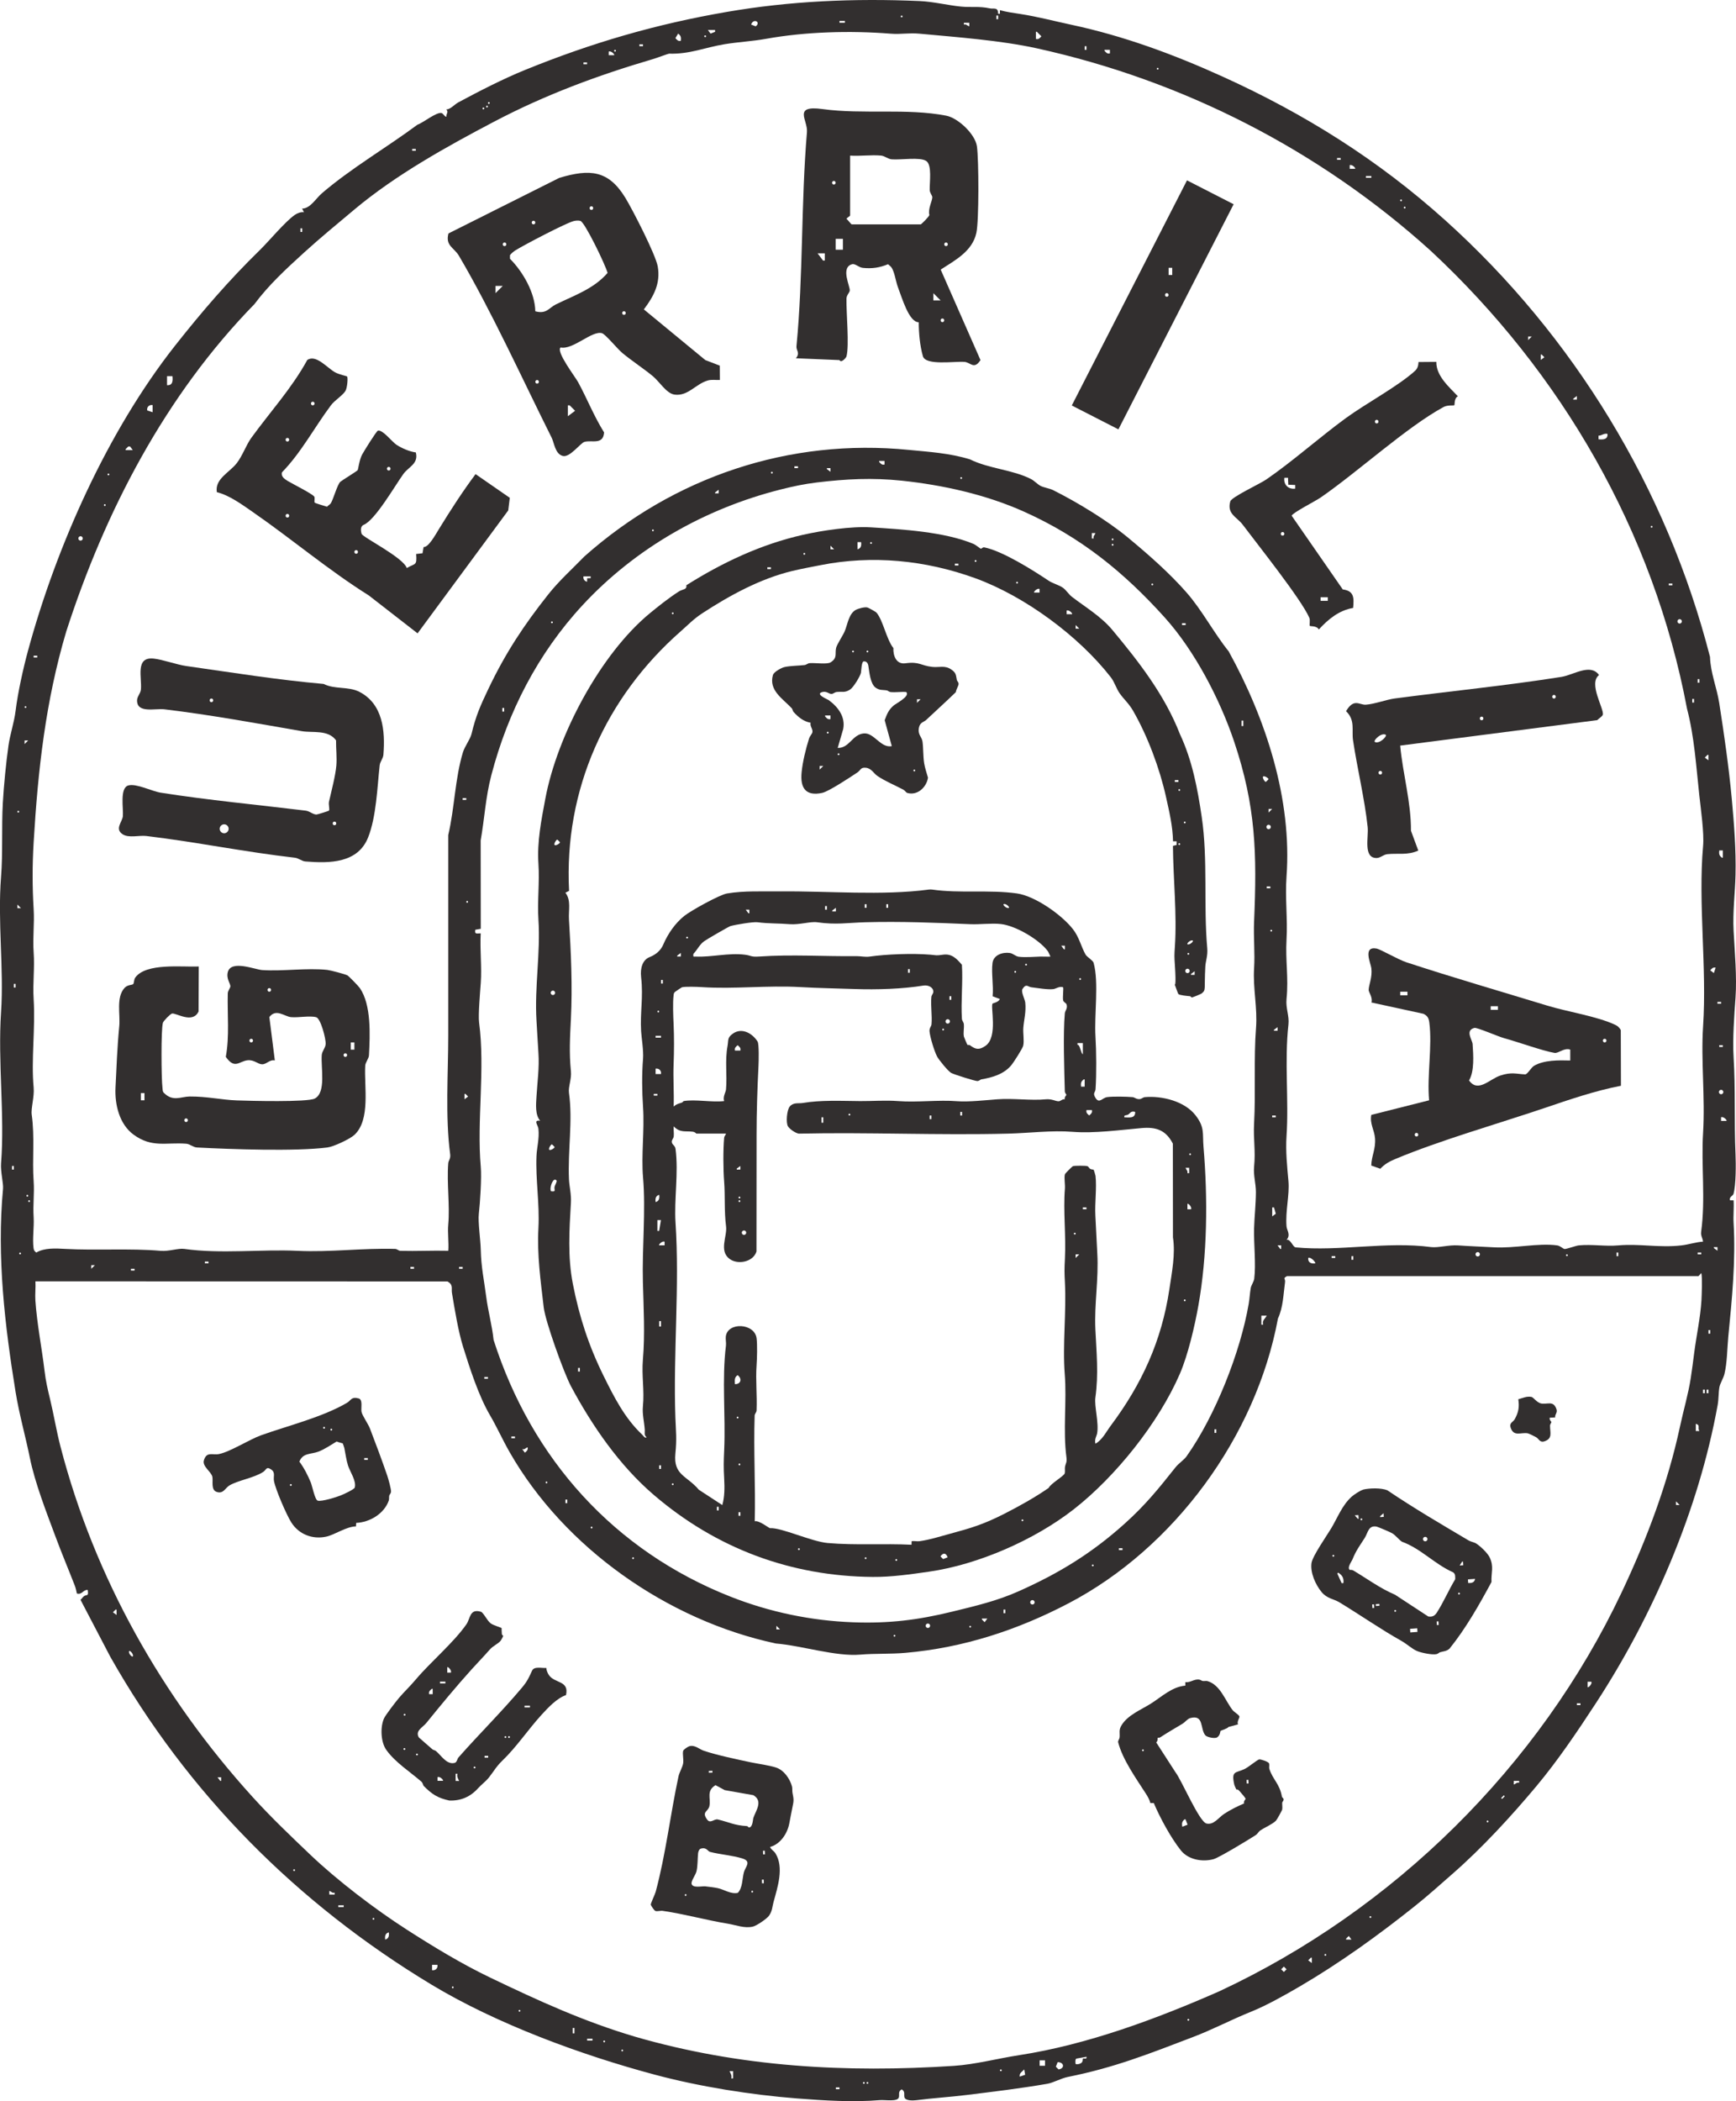
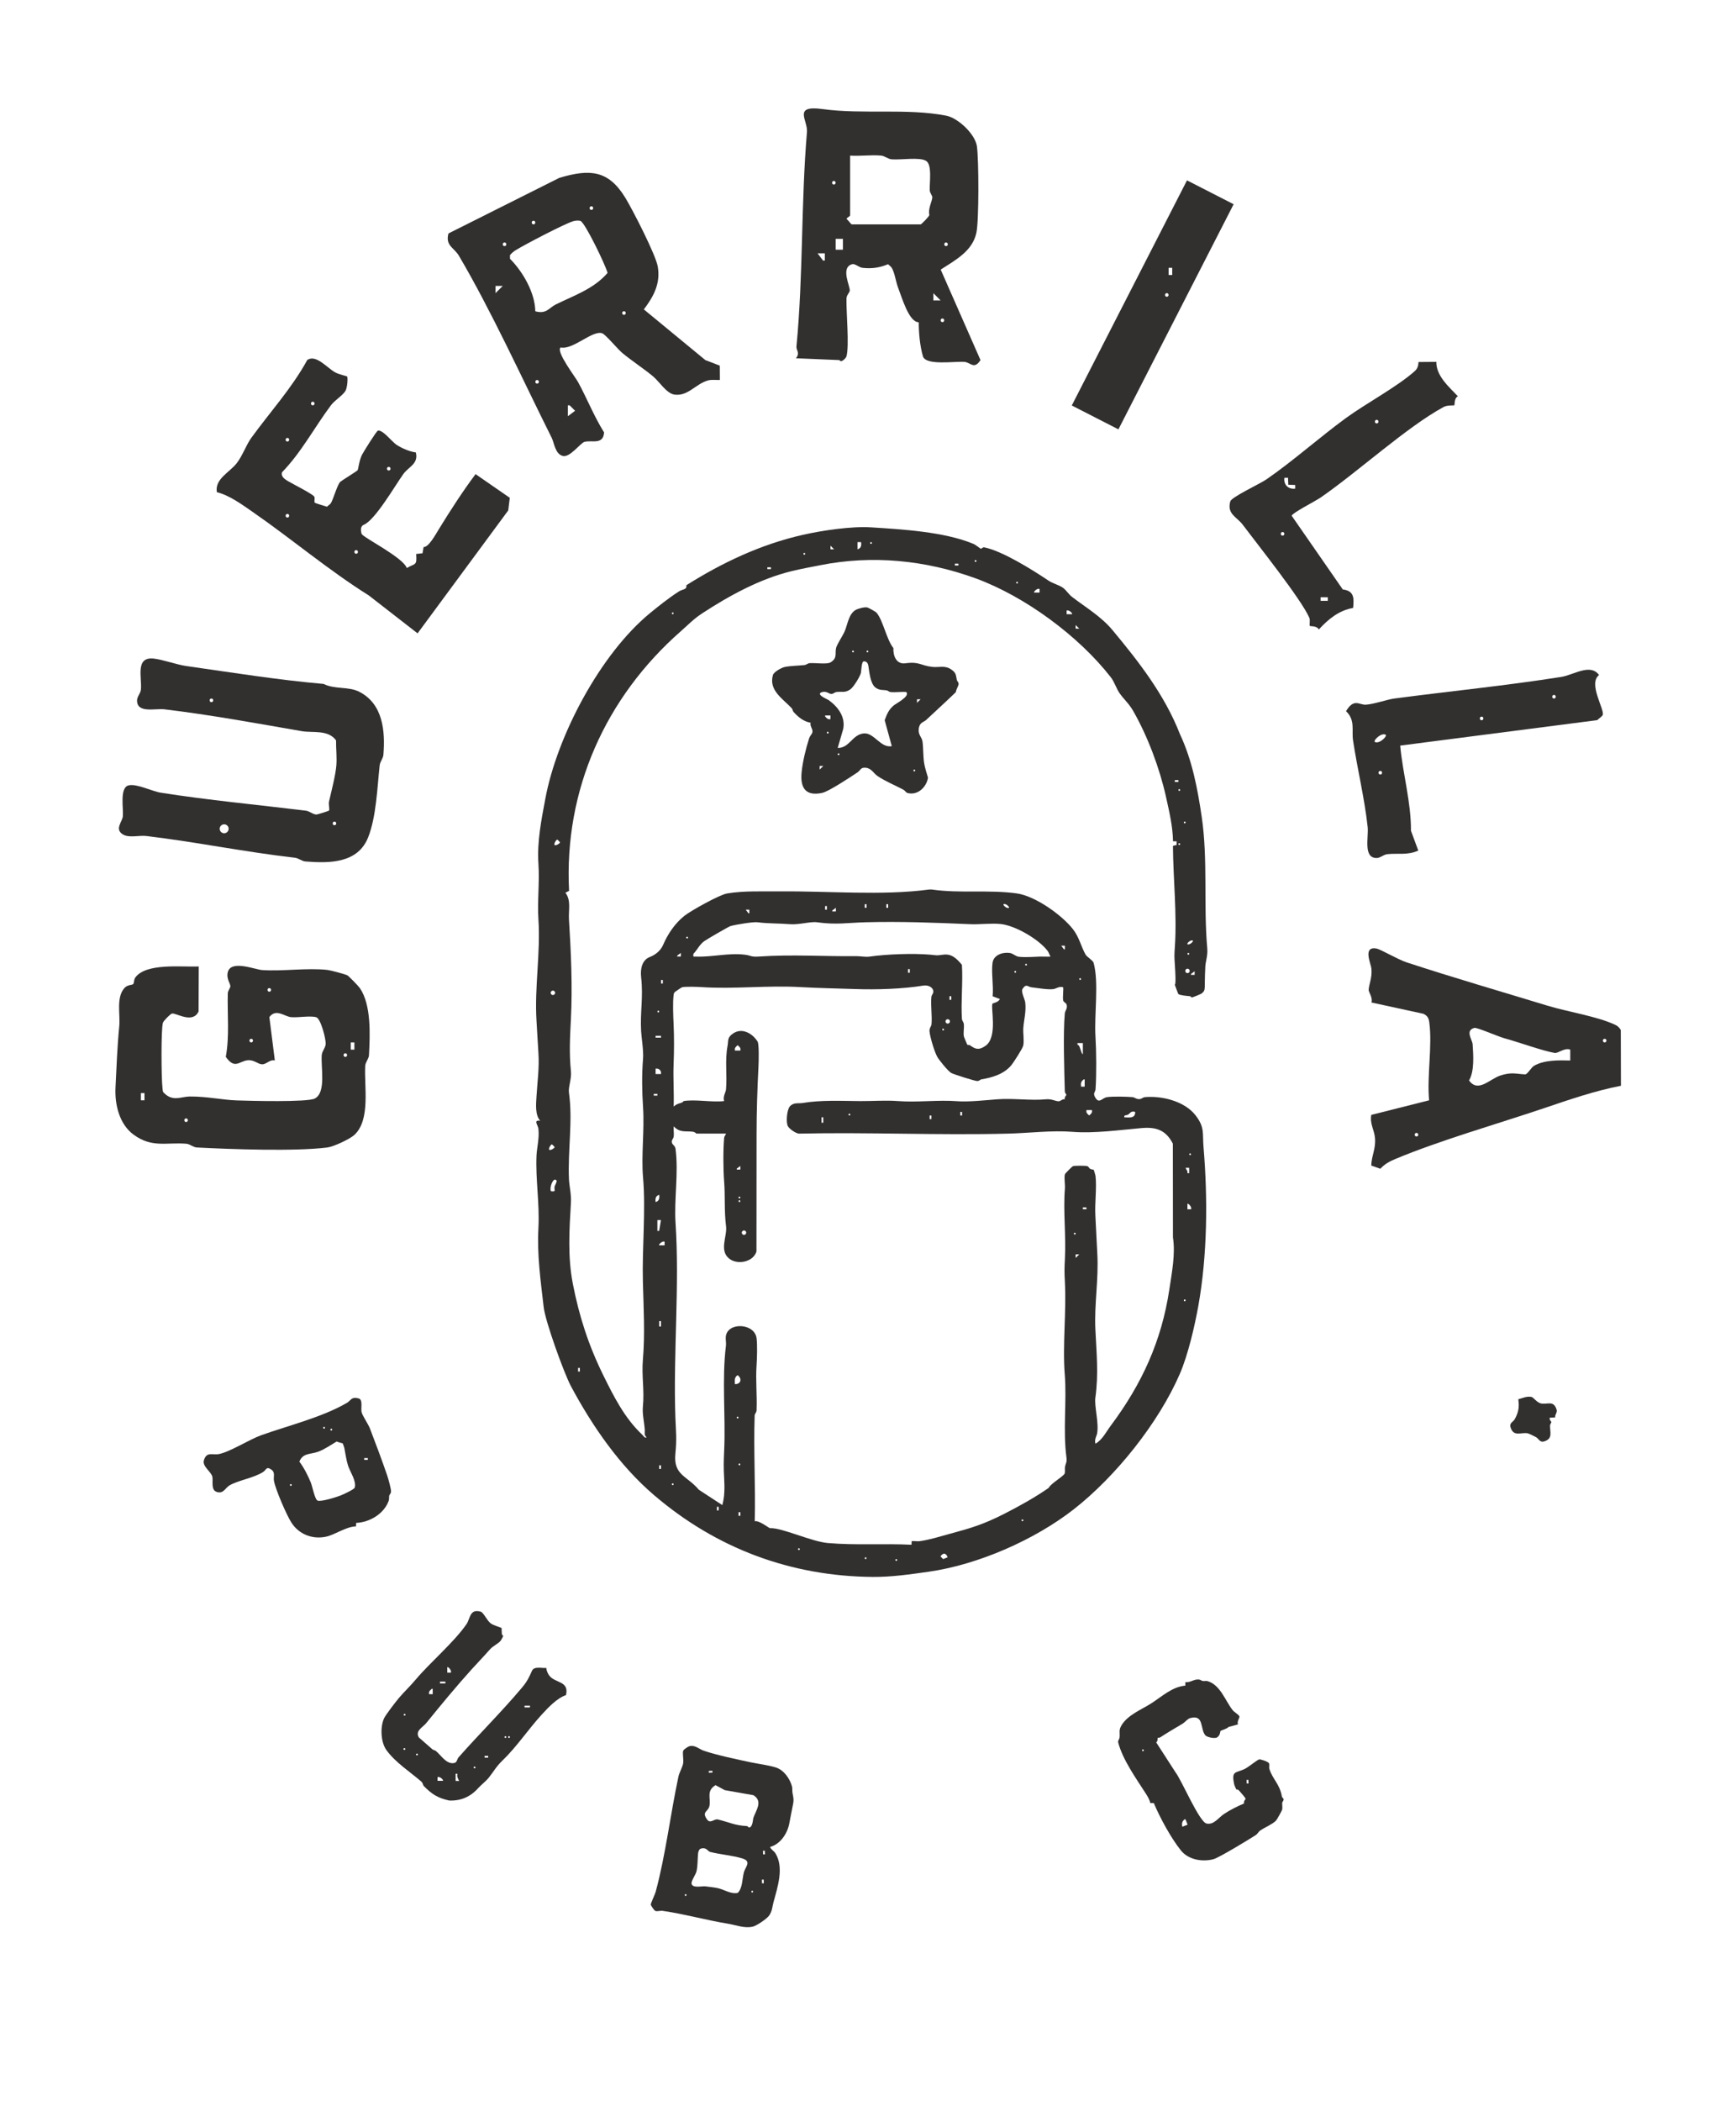
<svg xmlns="http://www.w3.org/2000/svg" id="Layer_1" viewBox="0 0 360.73 436.49">
  <defs>
    <style>.cls-1{fill:#322f2f;}</style>
  </defs>
-   <path class="cls-1" d="M207.41,2.86h.37s0-.75,0-.75c1.33.39,2.81.57,4.26.8,3.56.55,6.96,1.46,10.52,2.22,10.94,2.33,21.38,6.19,31.53,10.8,17.03,7.73,32.3,17.31,46.22,29.83,26.72,24.05,46.06,55.77,55.02,90.71.11,3.4,1.4,6.27,1.93,9.68,1.04,6.65,1.98,13.23,2.6,19.88.47,5.12.89,10.51.77,15.73-.08,3.65-.61,7.68-.4,11.62.22,4.15.71,9.65.4,13.86-.26,3.56-.63,8.7-.4,12.36.41,6.62.1,13.46.4,20.2.09,2.04.1,6.42-.42,8.23-.12.44-.97.62-.72,1.34h.74c.1,1.56-.09,3.15,0,4.7.46,7.86-.33,15.78-1.1,23.6-.24,2.48-.22,5.41-.81,7.81-.19.79-.91,1.97-1.04,2.71-.21,1.22-.12,2.37-.37,3.75-3.94,21.68-13.32,43.57-25.33,61.95-3.88,5.93-7.84,11.82-12.36,17.23-5.17,6.18-11.25,12.8-17.41,18.18-2.67,2.33-5.01,4.46-7.87,6.74-7.53,6-15.46,11.73-23.83,16.63-3.2,1.87-7.01,4-10.11,5.25-4.24,1.7-7.82,3.65-12.27,5.34-9.13,3.48-16.2,6.3-25.86,8.23-1.36.27-3,1.2-4.21,1.41-5.58.97-11.19,1.64-16.77,2.33-3.46.43-7.04.64-10.52,1.09-.7.09-2.23.12-2.43-.59-.16-.57.23-1.2-.58-1.67-.81.47-.42,1.1-.58,1.67-.27.97-2.93.48-3.93.57-5.64.47-11.52.09-17.23-.35-9.53-.74-20.23-2.44-29.54-4.93-15.17-4.05-32.85-10.52-46.45-18.73-27.87-16.82-50.68-39.71-66.73-68.13l-6.17-11.8c.26-.22.48-.58.73-.76.57-.41.99.16.76-1.3-.96-.05-1.16,1.07-2.25.75-.09-.49-.25-1.19-.43-1.64-1.33-3.42-2.74-6.76-4.02-10.21-1.87-5.03-4.26-11.11-5.33-16.4-.85-4.22-2.2-8.99-2.94-13.54-2.23-13.74-3.95-28.13-2.62-42.31.1-1.1-.54-3.53-.41-5.27.79-10.05-.7-21,0-31.47.6-9.01-.74-18.73,0-28.1.39-4.9.08-10.24.37-15.36.21-3.63.66-8.27,1.18-11.93.32-2.23,1.17-4.73,1.47-7.15.46-3.74,1.57-8.77,2.56-12.42,5.87-21.64,16.51-45.6,30.58-63.45,5.52-7,11.19-13.59,17.61-19.85,1.99-1.94,5.26-5.93,7.29-7.32.53-.36,1.23-.63,1.88-.55l-.38-.75c1.69,0,2.84-2.09,4.12-3.19,6.08-5.21,13.41-9.46,19.85-14.24,1.19-.39,3.99-2.72,5.04-2.41.26.07.78.94.96.73-.02-.7.5-.87,0-1.48.91-.05,1.68-1.04,2.48-1.47,4.33-2.33,9.32-4.89,13.87-6.74,13.88-5.65,27.25-9.53,41.89-12.05C164.09.21,177.5-.38,191.12.22c2.78.12,5.91.89,8.59,1.15,2.17.21,3.67-.12,5.99.37.82.17,1.71-.33,1.7,1.11ZM187.36,3.23c-.24,0-.24.37,0,.37s.24-.37,0-.37ZM207.41,3.98v-.75h-.37v.75h.37ZM156.08,5.1l.94.37c1.18-.85-.45-1.78-.94-.37ZM175.56,4.35h-1.12v.37h1.12v-.37ZM201.41,4.73h-1.12s0,.37,0,.37c.54-.14.69.26,1.12.37v-.75ZM148.59,6.23h-1.5s.56.75.56.75l.94-.37v-.37ZM353.88,257.97c-.07-.77-.51-1.2-.39-2.07.93-6.85-.02-13.76.4-20.58.45-7.32-.47-15.01,0-22.1.81-12.17-1.06-25.61,0-37.46.24-2.7-.47-7.67-.78-10.49-.66-6.02-1.02-12.17-2.56-18.04-6.94-36.83-26.12-69.87-53.24-95.11-23.17-20.97-51.56-35.43-81.91-42.09-7.54-1.65-16.59-2.31-24.32-3.03-2.26-.21-3.83.17-5.99,0-8.39-.67-17.7-.41-25.88,1.06-2.95.53-5.8.66-8.62,1.12-4.17.69-7.24,2.1-11.57,1.97-.18,0-2.52.89-3.32,1.12-11.52,3.39-22.38,7.41-33.06,13.02-9.87,5.19-20.41,11.04-28.98,18.22-3.52,2.95-7.08,5.87-10.5,8.98-3.67,3.34-7.34,6.72-10.29,10.69-18.45,18.88-31.02,42.95-39.11,68.03-4.29,14.45-5.88,28.76-6.77,43.8-.28,4.7-.28,9.22,0,13.83.19,3.12-.22,5.94,0,8.99.24,3.32-.21,6.4,0,9.74.38,6.18-.54,12.55,0,18.36.18,1.91-.59,4.32-.4,5.65.66,4.67.07,9.28.4,13.83.18,2.55-.17,4.78,0,7.49.12,2.01-.28,4.48-.02,6.39.07.49.19.63.57.93,1.66-1.01,4.07-.87,6.01-.76,6.65.36,13.46-.16,19.83.4,1.73.15,3.66-.58,4.9-.4,7.63,1.08,15.97.04,23.57.4,6.82.32,13.45-.6,20.26-.4.42.01.68.39,1.1.4,3.31.09,6.64-.09,9.94-.01.13-1.76-.17-3.72-.01-5.45.37-3.97-.33-8.53,0-12.74.05-.57.53-.94.4-1.87-1.04-7.75-.4-16.96-.4-24.7v-41.61c1.32-5.56,1.39-11.69,3.05-17.18.37-1.23,1.52-2.72,1.79-3.83.9-3.77,1.83-5.84,3.46-9.27,3.63-7.63,7.48-13.4,12.49-19.72,2.23-2.82,4.96-5.26,7.49-7.87,18.63-16.56,42.62-24.62,67.48-22.14,4.24.42,8.36.65,12.65,1.96,3.93,1.96,8.95,2.15,12.74,4.12.61.32,1.36,1.11,1.96,1.41s1.91.54,2.53.84c5.05,2.52,11.31,6.33,15.6,9.88s8.69,7.43,12.18,11.42c3.24,3.7,5.65,8.36,8.75,12.22,7.77,14.1,13.18,30.76,12.02,46.77-.32,4.4.25,8.83,0,13.11-.25,4.37.45,7.86,0,12.36-.19,1.89.6,3.5.4,5.27-.86,7.63.1,15.72-.4,23.2-.21,3.16.13,6.32.4,9.37.25,2.85-.66,6.2-.4,9.39.07.84.92,1.72.01,2.8.81-.27,1.29,1.49,1.88,1.55,9.08.89,18.82-1.29,28.15-.06,1.42.19,3.7-.48,5.59-.35,2.49.18,4.96.26,7.47.4,4.27.25,9.21-.94,13.14-.4.63.09,1.2.69,1.52.75s2.38-.69,2.95-.75c2.75-.27,5.52.24,8.24,0,4.53-.39,8.45.53,13.11,0,1.58-.18,2.97-.69,4.49-.78ZM215.27,8.1c.56.12.77-.16,1.12-.56l-.94-.94h-.19s0,1.5,0,1.5ZM141.47,8.48c.08-.7.02-1.09-.56-1.5l-.56.94c.35.4.56.68,1.12.56ZM146.53,7.35c-.24,0-.24.37,0,.37s.24-.37,0-.37ZM133.61,9.22h-.75v.37h.75v-.37ZM225.76,10.35v-.75h-.37v.75h.37ZM127.8,10.35c-.24,0-.24.37,0,.37s.24-.37,0-.37ZM230.63,10.35h-1.12s0,.19,0,.19c.35.4.56.68,1.12.56v-.75ZM127.61,11.47c.19-.15-.66-.99-1.12-.75v.75s1.12,0,1.12,0ZM121.99,12.97h-.75v.37h.75v-.37ZM240.56,14.09c-.24,0-.24.37,0,.37s.24-.37,0-.37ZM101.58,21.21c-.24,0-.24.37,0,.37s.24-.37,0-.37ZM101.2,21.96c-.24,0-.24.37,0,.37s.24-.37,0-.37ZM100.45,22.34c-.24,0-.24.37,0,.37s.24-.37,0-.37ZM86.4,30.95h-.75v.37h.75v-.37ZM278.58,32.83h-.75v.37h.75v-.37ZM281.58,35.07c.19-.15-.66-.99-1.12-.75v.75s1.12,0,1.12,0ZM284.95,36.57h-1.12v.37h1.12v-.37ZM291.13,41.44c-.24,0-.24.37,0,.37s.24-.37,0-.37ZM291.88,42.94c-.24,0-.24.37,0,.37s.24-.37,0-.37ZM62.8,48.18v-.75h-.37v.75h.37ZM318.29,69.91h-.75s0,.75,0,.75l.75-.75ZM320.16,74.78l.75-.56-.56-.56h-.19s0,1.12,0,1.12ZM35.83,78.15h-1.12s0,1.87,0,1.87c1.16.08,1.23-.85,1.12-1.87ZM327.66,83.02v-.75s-.75.56-.75.56v.19s.75,0,.75,0ZM31.71,84.15c-.74-.11-1.24.44-1.12,1.12l1.12.37v-1.5ZM334.03,90.14c-.77-.19-1.19.39-1.87.37v.75c1.03.1,1.95.04,1.87-1.12ZM27.59,93.51l-.56-.75h-.37l-.56.56v.19s1.5,0,1.5,0ZM183.8,95.76h-1.12s0,.19,0,.19c.35.4.56.68,1.12.56v-.75ZM165.82,96.88h-.75v.37h.75v-.37ZM172.57,97.26h-.75s0,.19,0,.19l.75.56v-.75ZM160.39,98.01c-.24,0-.24.37,0,.37s.24-.37,0-.37ZM22.53,98.38c-.24,0-.24.37,0,.37s.24-.37,0-.37ZM199.73,99.13c-.24,0-.24.37,0,.37s.24-.37,0-.37ZM99.89,193.91c-.19,3.36.25,6.98.01,10.31-.13,1.79-.55,6.63-.35,8.19,1.29,9.73-.5,20.39.35,30,.2,2.26-.14,7.46-.4,9.74-.2,1.73.36,5.53.4,7.5.07,3.52.69,6.35,1.13,9.74.39,3.05,1.22,5.92,1.53,8.96,7.92,24.78,25.12,43.86,49.27,53.37,8.14,3.21,16.76,4.99,25.41,5.31,7.5.28,13.52-.47,20.66-2.22,4.83-1.18,9.31-2.23,13.76-4.22,8.42-3.75,15.18-7.9,21.97-13.99,4.36-3.91,7.05-7.25,10.67-11.81.61-.77,1.72-1.48,2.26-2.24,5.98-8.42,11.2-21.7,12.91-31.67.2-1.18.24-2.25.43-3.32.08-.49.65-1.33.72-1.9.39-3.06-.12-7.26-.03-10.52.07-2.4.37-4.95.38-7.49,0-1.78-.55-3.46-.38-5.25.34-3.39-.18-5.72,0-8.99.35-6.48-.09-13.59.4-19.83.33-4.19-.66-8.26-.4-12.39.2-3.26-.14-6.37,0-9.74.6-14.14.39-23.9-4.15-37.4-2.96-8.8-8.2-18.84-14.37-25.71-8.54-9.49-17.51-16.76-29.28-22.04-7.95-3.57-16.9-5.54-25.41-6.44-6.14-.64-11.55-.36-17.63.37-2.7.33-4.86.79-7.53,1.46-15.75,3.97-30.22,12.22-41.16,24.03-9.33,10.07-15.55,22.26-18.97,35.35-1.2,4.59-1.4,8.94-2.21,13.52l.02,18.37-1.13.19c-.19,1.04.33.75,1.13.75ZM149.34,102.5v-.75s-.75.56-.75.56v.19s.75,0,.75,0ZM21.78,104.75c-.24,0-.24.37,0,.37s.24-.37,0-.37ZM343.2,109.25c-.24,0-.24.37,0,.37s.24-.37,0-.37ZM135.67,110c-.24,0-.24.37,0,.37s.24-.37,0-.37ZM227.63,110.75h-.75s0,1.12,0,1.12h.37c-.14-.54.26-.69.37-1.12ZM17.2,111.86c0-.26-.21-.46-.46-.46s-.46.21-.46.46.21.46.46.46.46-.21.46-.46ZM231.19,111.87c-.24,0-.24.37,0,.37s.24-.37,0-.37ZM231.19,112.99c-.24,0-.24.37,0,.37s.24-.37,0-.37ZM122.74,119.74h-1.5c-.11.52.2,1,.75,1.12l.02-.73.73-.02v-.37ZM239.44,121.23c-.24,0-.24.37,0,.37s.24-.37,0-.37ZM347.51,121.23h-.75v.37h.75v-.37ZM349.48,129.09c0-.26-.21-.46-.46-.46s-.46.21-.46.46.21.46.46.46.46-.21.46-.46ZM114.69,129.1c-.24,0-.24.37,0,.37s.24-.37,0-.37ZM246.37,129.48h-.75v.37h.75v-.37ZM7.74,136.22h-.75v.37h.75v-.37ZM353.13,141.84v-.75h-.37v.75h.37ZM352.01,145.96v-.75h-.37v.75h.37ZM5.3,146.71c-.24,0-.24.37,0,.37s.24-.37,0-.37ZM104.76,147.83v-.75h-.37v.75h.37ZM258.35,150.83v-1.12h-.37v1.12h.37ZM5.86,153.83h-.75s0,.75,0,.75l.75-.75ZM355,157.95v-1.12h-.19s-.56.56-.56.56l.75.56ZM262.47,161.32c-.22.22.33,1.12.56,1.12.04,0,.56-.52.56-.56,0-.23-.9-.78-1.12-.56ZM96.89,165.81h-.75v.37h.75v-.37ZM264.35,168.06h-.75s0,.75,0,.75l.75-.75ZM3.8,168.44c-.24,0-.24.37,0,.37s.24-.37,0-.37ZM264.07,171.8c0-.26-.21-.46-.46-.46s-.46.21-.46.46.21.46.46.46.46-.21.46-.46ZM358,176.68h-.75c-.08.7-.02,1.09.56,1.5h.19s0-1.5,0-1.5ZM263.97,184.17h-.75v.37h.75v-.37ZM97.08,187.17c-.24,0-.24.37,0,.37s.24-.37,0-.37ZM4.36,188.67l-.75-.75v.75s.75,0,.75,0ZM264.16,193.16c-.24,0-.24.37,0,.37s.24-.37,0-.37ZM356.5,201.03c-.56-.12-.77.16-1.12.56l.75.56.37-1.12ZM3.24,205.15v-.75h-.37v.75h.37ZM357.63,208.15h-.75v.37h.75v-.37ZM265.47,214.14v-.75s-.75.56-.75.56v.19s.75,0,.75,0ZM358,217.14h-.75v.37h.75v-.37ZM358.1,226.87c0-.26-.21-.46-.46-.46s-.46.21-.46.46.21.46.46.46.46-.21.46-.46ZM96.52,228.37l.75-.56-.56-.56h-.19s0,1.12,0,1.12ZM265.1,231.75h-.75v.37h.75v-.37ZM358.75,232.87c.19-.15-.66-.99-1.12-.75v.75s1.12,0,1.12,0ZM2.87,242.98v-.75h-.37v.75h.37ZM5.68,248.23c-.24,0-.24.37,0,.37s.24-.37,0-.37ZM6.05,249.35c-.24,0-.24.37,0,.37s.24-.37,0-.37ZM264.35,252.72l.75-.57-.37-1.3h-.37s0,1.87,0,1.87ZM266.22,258.72h-.75s.56.75.56.75h.19s0-.75,0-.75ZM356.88,259.09h-.75s0,.19,0,.19l.75.56v-.75ZM4.18,260.22c-.24,0-.24.37,0,.37s.24-.37,0-.37ZM307.52,260.58c0-.26-.21-.46-.46-.46s-.46.21-.46.46.21.46.46.46.46-.21.46-.46ZM336.27,260.97v-.75h-.37v.75h.37ZM353.51,260.22h-.75v.37h.75v-.37ZM325.6,260.59c-.24,0-.24.37,0,.37s.24-.37,0-.37ZM277.46,260.97h-.75v.37h.75v-.37ZM281.2,261.72v-.75h-.37v.75h.37ZM273.34,262.46c-.08-.5-1.19-1.43-1.5-1.12-.09.94.6,1.26,1.5,1.12ZM43.32,262.09h-.75v.37h.75v-.37ZM19.72,262.84h-.75s0,.75,0,.75l.75-.75ZM86.03,263.21h-.75v.37h.75v-.37ZM96.14,263.21h-.75v.37h.75v-.37ZM27.96,263.59h-.75v.37h.75v-.37ZM7.36,266.21c.08,1.3-.1,2.65-.01,3.95.34,4.89,1.32,9.75,1.9,14.58.28,2.33.63,3.75,1.16,5.96.79,3.29,1.31,6.57,2.16,9.83,7.07,27.25,21.16,52.13,39.94,72.82,3.82,4.21,7.96,8.15,11.99,11.99,5.59,5.33,13.52,11.37,20.04,15.55,5.66,3.63,11.39,7.11,17.37,9.98,9.99,4.79,19.37,9.09,30.07,12.26,21.78,6.31,43.81,7.53,66.28,6.05,4.38-.29,9.15-1.55,13.52-2.22,14.09-2.16,28.55-7.54,41.48-13.22,36.26-16.88,66.63-46.76,83.73-82.97,5.18-10.96,9.55-22.52,12.09-34.36.71-3.33,1.74-6.8,2.25-10.12.26-1.7.5-3.55.72-5.28.46-3.59,1.29-7.3,1.5-10.86.06-1.09.2-4.85-.02-5.62-.05-.17-.58.79-.73.59h-85.39c-.95.57-.27.39-.39,1.28-.35,2.5-.37,5.14-1.47,7.52-4.55,24.52-21.56,47.68-43.49,59.16-10.72,5.61-21.92,9.25-33.9,10.3-3.16.28-6.36.11-9.37.37-5.09.45-12.28-1.89-17.57-2.31-22.49-4.81-43.96-19.85-55.35-39.8-1.47-2.58-2.71-5.34-4.03-7.58-2.39-4.06-4.23-9.83-5.61-14.24-1.01-3.23-1.74-7.76-2.31-11.17-.17-.99.33-1.73-.95-2.43l-85.58-.02ZM263.22,273.33h-1.12s0,1.87,0,1.87h.37c-.23-.92.39-1.19.75-1.87ZM355.38,277.07v-.75h-.37v.75h.37ZM101.39,286.07h-.75v.37h.75v-.37ZM354.25,289.44v-.75h-.37v.75h.37ZM355,289.44v-.75h-.37v.75h.37ZM353.13,297.3c-.47-.67.28-1.22-.75-1.5v1.5s.75,0,.75,0ZM252.73,297.68v-.75h-.37v.75h.37ZM107.01,298.43h-.75v.37h.75v-.37ZM108.51,301.05l.56.75c.4-.35.68-.56.56-1.12-.44.12-.56.53-1.12.37ZM113.56,307.79c-.24,0-.24.37,0,.37s.24-.37,0-.37ZM117.87,312.29v-.75h-.37v.75h.37ZM349.01,312.66l-.75-.75v.75s.75,0,.75,0ZM122.93,317.16c-.24,0-.24.37,0,.37s.24-.37,0-.37ZM233.25,321.65h-.75v.37h.75v-.37ZM131.55,323.53c-.24,0-.24.37,0,.37s.24-.37,0-.37ZM227.07,325.03c-.24,0-.24.37,0,.37s.24-.37,0-.37ZM214.99,332.88c0-.26-.21-.46-.46-.46s-.46.21-.46.46.21.46.46.46.46-.21.46-.46ZM24.22,335.51v-1.12h-.19s-.56.56-.56.56l.75.56ZM208.9,335.14v-.75h-.37v.75h.37ZM205.16,336.26h-1.12v.19s.56.56.56.56l.56-.75ZM193.27,337.75c0-.26-.21-.46-.46-.46s-.46.21-.46.46.21.46.46.46.46-.21.46-.46ZM162.08,338.51l-.75-.75v.75s.75,0,.75,0ZM201.6,337.76c-.24,0-.24.37,0,.37s.24-.37,0-.37ZM185.87,339.64c-.24,0-.24.37,0,.37s.24-.37,0-.37ZM27.59,344.13c.24-.47-.6-1.31-.75-1.12-.24.47.6,1.31.75,1.12ZM330.65,349.38h-.75s0,1.12,0,1.12c.17.21,1.06-.81.75-1.12ZM328.41,353.87h-.75v.37h.75v-.37ZM45.95,369.23h-.75s.56.75.56.75h.19s0-.75,0-.75ZM315.67,369.98h-1.12s0,.75,0,.75c.43-.11.58-.51,1.12-.37v-.37ZM312.49,372.98l-.56.56.19.19.56-.56-.19-.19ZM309.11,378.22c-.24,0-.24.37,0,.37s.24-.37,0-.37ZM61.12,388.34c-.24,0-.24.37,0,.37s.24-.37,0-.37ZM69.55,393.21c-.54.14-.69-.26-1.12-.37v.75s1.12,0,1.12,0v-.37ZM71.42,395.83h-1.12v.37h1.12v-.37ZM284.76,398.08c-.24,0-.24.37,0,.37s.24-.37,0-.37ZM77.6,398.45c-.24,0-.24.37,0,.37s.24-.37,0-.37ZM80.04,402.95c.75-.2.84-.8.75-1.5-.75.2-.84.8-.75,1.5ZM280.83,402.95l-.56-.75-.56.56v.19s1.12,0,1.12,0ZM275.4,405.94c-.24,0-.24.37,0,.37s.24-.37,0-.37ZM272.59,407.82v-1.12h-.19s-.56.56-.56.56l.75.56ZM90.9,408.19h-1.12s0,1.12,0,1.12c.74.11,1.24-.44,1.12-1.12ZM266.78,408.56l-.56.56.56.56.56-.56-.56-.56ZM94.08,412.69c-.24,0-.24.37,0,.37s.24-.37,0-.37ZM107.95,417.56c-.24,0-.24.37,0,.37s.24-.37,0-.37ZM246.93,419.43c-.24,0-.24.37,0,.37s.24-.37,0-.37ZM119.37,422.43v-1.12h-.37v1.12h.37ZM123.12,423.55h-1.12v.37h1.12v-.37ZM125.55,423.92c-.24,0-.24.37,0,.37s.24-.37,0-.37ZM129.3,425.8c-.24,0-.24.37,0,.37s.24-.37,0-.37ZM225.76,427.3l-2.05.37c-.35,0-.24,1.08-.2,1.12.13.14,1.06.04,1.33-.37.19-.29.14-.68.19-.74.15-.16.88.28.73-.39ZM217.15,428.04h-1.12v1.12h1.12v-1.12ZM219.77,428.42l-.37.94.56.56c1.36-.19,1.16-1.52-.19-1.5ZM207.97,429.92c-.24,0-.24.37,0,.37s.24-.37,0-.37ZM213.02,431.04l-.19-1.12c-.45.5-1.08.78-.94,1.5l1.12-.38ZM152.34,430.29h-.75c.27.52.5.87.37,1.5h.37s0-1.5,0-1.5ZM179.5,432.54c-.24,0-.24.37,0,.37s.24-.37,0-.37ZM180.25,432.54c-.24,0-.24.37,0,.37s.24-.37,0-.37ZM174.44,433.66h-.75v.37h.75v-.37Z" />
  <path class="cls-1" d="M74.01,316.39l-.04.72c-2.05.03-4.4,1.76-6.23,2.14-2.83.6-5.63-.5-7.18-2.92-1.04-1.62-3.3-6.88-3.63-8.66-.17-.92.36-1.75-.59-2.39-1.04-.7-.97.08-1.67.53-1.97,1.25-5.05,1.69-6.93,2.75-.94.53-1.27,1.83-2.67,1.4-1.3-.39-.76-2.23-.94-3.15-.2-1.03-2.13-2.17-1.77-3.4.56-1.94,1.81-1.06,3.15-1.33,2.34-.47,6.32-3.04,8.76-3.91,5.55-1.98,12.78-3.76,17.84-6.74.83-.49.89-1.34,2.44-.9.89.26.42,2.07.57,2.77.16.81,1.38,2.5,1.75,3.47,1.21,3.16,2.5,6.58,3.6,9.8.22.64.83,2.82.78,3.34-.04.41-.32.59-.36.78-.08.35,0,.74-.1,1.04-.96,2.76-3.97,4.53-6.75,4.65ZM67.34,296.43c-.24,0-.25.37,0,.37s.25-.37,0-.37ZM68.84,296.82c-.24,0-.25.37,0,.37s.25-.37,0-.37ZM71.22,299.86s-.99-.25-1.26-.39c-1.25.74-2.49,1.62-3.86,2.13-1.52.56-3.19.21-3.89,2.06.92,1.2,1.79,2.9,2.37,4.33.32.79.85,3.6,1.44,3.77.82.24,3.86-.72,4.82-1.1.55-.22,2.76-1.24,2.87-1.61.39-1.35-.95-3.25-1.38-4.54-.37-1.13-.54-2.53-.78-3.68-.02-.11-.3-.93-.34-.97ZM76.43,302.92h-.75s0,.36,0,.36h.75s0-.36,0-.36ZM60.43,308.32c-.24,0-.25.37,0,.37s.25-.37,0-.37Z" />
  <path class="cls-1" d="M160.03,383.71c.18.56.8.81,1.11,1.33,1.81,2.95.44,7.01-.41,10.13-.26.96-.24,1.82-.91,2.79-.46.67-2.6,2.11-3.36,2.29-1.75.42-3.51-.32-5.21-.6-4.52-.74-9.05-2.02-13.55-2.67-.46-.07-1.04.15-1.49.03-.26-.07-.89-1.04-.98-1.3-.07-.21.86-2.12,1.01-2.67,2.07-7.63,3.07-16.2,4.75-24.01.17-.79.87-1.99.97-2.73.12-.82-.17-1.89,0-2.57.07-.27,1.05-.9,1.3-.96,1.19-.3,2.01.63,3.05.97,2.79.93,6.95,1.8,9.79,2.4,1.49.31,3.76.6,5.19,1.08,1.61.54,2.81,2.27,3.27,3.86.13.44.03.92.12,1.41.26,1.33.3,1.54-.02,3-.25,1.16-.43,2.24-.66,3.39-.41,2.09-1.88,4.26-3.97,4.82ZM148.03,367.89l-.75.02v.37s.76-.02.76-.02v-.37ZM148.67,370.87c-1.95,1.23-.94,2.64-1.25,4.3-.24,1.25-1.71,1.17-.47,2.86.67.91,1.45-.22,2.22-.03,2.28.54,3.44,1.23,6.03,1.37.18,0,.32.29.42.29.81,0,.81-1.66.93-2.01.57-1.61,2.03-3.46,0-4.7l-5.95-1.05-1.93-1.04ZM145.61,384.06c-.31.09-.51.58-.55.94-.12,1.15-.06,2.56-.32,3.72-.18.82-1.21,2.08-1.02,2.69.28.88,2.1.41,2.84.48.63.06,1.99.24,2.58.37,1.34.28,2.7,1.3,4.18.98,1-1.04.9-2.92,1.26-4.29.29-1.09,1.66-2.24-.3-2.85-2.09-.65-4.62-.82-6.75-1.37-.47-.12-.7-1.04-1.92-.67ZM158.94,385.24l-.02-.75h-.37s.02.76.02.76h.37ZM158.71,391.24l-.02-.75h-.37s.02.76.02.76h.37ZM156.31,392.8c-.24,0-.23.38,0,.37s.23-.38,0-.37ZM142.47,393.51c-.24,0-.23.38,0,.37s.23-.38,0-.37Z" />
-   <path class="cls-1" d="M283.23,309.47c1.36-.33,3.77-.39,5.06.14,5.49,3.72,11.2,7.05,16.9,10.43.46.27,1.12.35,1.56.63.86.55,2.35,1.96,2.78,2.86.95,1.95.3,3.14.39,5.14-2.56,4.75-5.32,9.62-8.71,13.83-.62.57-1.29.55-1.97.75-.19.05-.37.31-.75.4-.9.19-3.12-.27-4.02-.64-.98-.4-2.22-1.52-3.14-2.04-4.58-2.58-8.62-5.42-12.98-8.07-1.28-.77-2.58-.76-3.74-2.16-1.26-1.53-2.37-4.02-2.09-6.01.21-1.47,3.2-5.72,4.13-7.28,1.29-2.17,2.26-4.76,4.21-6.51.48-.43,1.8-1.31,2.38-1.45ZM282.26,314.76l-.75.05.62.71h.19s-.05-.76-.05-.76ZM287.54,315.12l-.05-.75-.71.62v.19s.76-.05.76-.05ZM282.87,315.46c-.24.02-.22.39.03.37s.22-.39-.03-.37ZM280.47,326.15s.43-.07.76.13c2.84,1.69,5.53,3.7,8.63,5.01l6.93,4.54c.86.13,1.35-.15,1.8-.85,1.41-2.21,2.43-4.63,3.79-6.88.01-.59.07-1.14-.45-1.46-3.82-1.69-6.7-4.94-10.62-6.35-.68-.47-1.33-1.34-2-1.74-.37-.23-3.02-1.37-3.33-1.41-1.67-.26-1.71,1.29-2.42,2.4-1.07,1.68-1.76,2.53-2.54,4.46-.16.4-1.16,1.69-.54,2.15ZM296.62,319.71c-.02-.26-.24-.45-.5-.43s-.45.24-.43.5.24.45.5.43.45-.24.43-.5ZM277.04,323.03c-.24.02-.22.39.03.37s.22-.39-.03-.37ZM304.06,325.18l-.05-.75h-.19s-.51.8-.51.8l.75-.05ZM279.16,328.88c.09-1.09-.22-1.59-1.1-2.17l-.17.2.9,2,.37-.03ZM306.52,328.01l-1.49.11.05.75c.71.04,1.3-.09,1.44-.86ZM303.16,330.88c-.24.02-.22.39.03.37s.22-.39-.03-.37ZM285.55,334.05l-.05-.75-.37.03.05.75.37-.03ZM286.62,333.22l-.75.05.03.37.75-.05-.03-.37ZM289.9,334.48c-.24.02-.22.39.03.37s.22-.39-.03-.37ZM298.95,337.58l-.05-.75-.37.03.05.75.37-.03ZM293,338.39l.05.75,1.49-.11-.05-.75-1.49.11Z" />
  <path class="cls-1" d="M104.23,338.21s.01.9.05,1.27c.02.18.28.31.28.42,0,.05-.4.8-.51.94-.52.67-1.56,1.04-2.27,1.85-1.25,1.43-2.66,2.88-3.76,4.1-3.26,3.61-6.36,7.37-9.45,11.18-.73.9-2.37,1.62-1.53,2.99.94.81,1.86,1.65,2.8,2.45.21.18.54.19.75.37,1.08.89,2.24,2.91,3.9,2.46.45-.12.54-.86.76-1.11,4.3-4.88,9.01-9.52,13.21-14.52,1.08-1.29,1.43-2.05,2.1-3.53.44-.96,2.02-.48,2.97-.56,0,.5.27,1.1.55,1.51,1.18,1.71,4.24,1.09,3.53,4.13-1.88.64-3.69,2.57-5.08,4.09-2.75,3.01-5.21,6.71-8.12,9.5-1.34,1.29-1.79,2.24-2.83,3.54-.69.86-1.55,1.45-2.25,2.23-1.59,1.78-3.61,2.64-5.98,2.54-2.39-.51-3.6-1.31-5.27-2.99-.2-.2-.19-.65-.54-.95-2.32-2.02-5.44-3.99-7.28-6.59-1.15-1.63-1.27-4.73-.47-6.52.31-.71,2.54-3.6,3.17-4.33,1.03-1.21,2.21-2.31,3.4-3.72,3.13-3.71,7.92-7.71,10.57-11.53.82-1.18.63-3.28,2.99-2.59.54.16,1.3,1.88,2.06,2.43.52.38,2.15.87,2.24.95ZM93.68,347.5c.25-.47-.59-1.31-.74-1.13v1.12s.74,0,.74,0ZM92.55,349.36h-1.12s0,.37,0,.37h1.12s0-.37,0-.37ZM89.91,351.97v-1.12s-.18,0-.18,0c-.4.35-.69.56-.57,1.12h.75ZM110.12,354.35h-1.12s0,.37,0,.37h1.12s0-.37,0-.37ZM84.07,356.05c-.24,0-.25.37,0,.37s.25-.37,0-.37ZM105.02,360.69c-.24,0-.25.37,0,.37s.25-.37,0-.37ZM105.77,360.69c-.24,0-.25.37,0,.37s.25-.37,0-.37ZM84.03,363.17c-.24,0-.25.37,0,.37s.25-.37,0-.37ZM86.64,364.31c-.24,0-.25.37,0,.37s.25-.37,0-.37ZM101.44,364.78h-.75s0,.37,0,.37h.75s0-.37,0-.37ZM98.61,367.01c-.24,0-.25.37,0,.37s.25-.37,0-.37ZM95.41,369.99c-.27-.52-.5-.87-.36-1.5h-.37s0,1.5,0,1.5h.75ZM92.04,369.97c.19-.15-.65-1-1.12-.76v.75s1.12,0,1.12,0Z" />
  <path class="cls-1" d="M257.27,358.24l-1.98.53c-.25.37-1.6.74-1.67.82-.07.08-.03.88-.69,1.34-.49.34-2.14-.02-2.48-.43-1.11-1.34-.23-4.38-3.15-3.56-.52.14-1.08.86-1.52,1.13-1.61.97-3.16,1.86-4.73,2.89-.16.1-.42.01-.49.08-.04.04.06.72-.31.94l4.01,6.21c1.27,1.63,4.93,10.31,6.45,10.65s2.46-1.21,3.67-2.01c1.22-.81,2.82-1.61,4.14-2.16-.18-.44.31-.87.31-.94-.01-.23-.89-1.19-1.14-1.49-.64-.76-.62-.34-.79-.49-.04-.03-.4-.88-.41-.93-.7-3.06.29-2.4,2.17-3.33.83-.41,2.53-1.85,2.98-1.97.28-.07,1.94.46,2.06.83s-.03.82.06,1.12c.72,2.27,2.15,3.09,2.62,5.8.03.17.29.29.33.45.1.38-.25.58-.27.76-.03.49.07.98,0,1.42-.04.25-1.13,2.19-1.32,2.37-.83.79-2.33,1.38-3.28,2.04-.31.21-.5.67-.93.95-1.39.9-7.6,4.67-8.73,4.98-2.35.64-5.27.12-6.82-1.84-2.08-2.62-4.33-6.78-5.61-9.82h-.71c-.16-.66-.56-1.37-.93-1.94-2.05-3.19-4.85-7.1-5.76-10.67-.09-.34.27-.63.3-1.08.08-.98-.22-1.45.41-2.48,1.3-2.13,4.09-3.22,6.1-4.49,2.25-1.43,4.38-3.49,7.15-3.73v-.72c1.03.12,1.75-.63,2.77-.55.4.03.61.27.8.3.36.06.75-.06,1.04.03,2.71.82,3.65,4.06,5.24,6.06.31.38,1.27.94,1.38,1.26s-.56,1.06-.29,1.67ZM237.49,363.44c-.24.01-.22.39.02.37s.22-.39-.02-.37ZM259.44,370.51l-.04-.75-.37.02.04.75.37-.02ZM246.77,379.07l-.43-1.1h-.19c-.55.45-.6.84-.48,1.54l1.1-.43Z" />
  <path class="cls-1" d="M323.15,294.47l-1.12.06c-.14.46.34.78.34.92s-.28.39-.28.76c0,1.43.58,2.66-1.18,3.23-.96.31-1.15-.54-1.7-.85-.34-.19-1.5-.77-1.76-.82-1.43-.25-2.92.79-3.56-1.21-.31-.96.54-1.15.85-1.7.79-1.42,1-2.53.75-4.16.89-.24,1.81-.7,2.77-.48.37.09,1.16,1.22,1.99,1.36,1.35.23,2.57-.69,3.19,1.23.22.7-.38,1.02-.28,1.67Z" />
  <path class="cls-1" d="M244.88,206.57c-.08-.08-.78-2.04-.78-2.04,0,0,.34.59.03-4.09-.12-1.75-.12-1.97,0-3.72.46-6.9-.35-14.14-.4-20.99l.76-.19v-.75h-.74c-.06-3.15-.78-6.15-1.46-9.23-1.3-5.87-3.79-12.58-6.84-17.89-.87-1.51-1.91-2.39-2.77-3.6-.72-1.01-1.08-2.37-1.87-3.38-6.65-8.54-17.86-16.82-28.14-20.56-10.39-3.77-21.42-4.85-32.22-2.71-1.95.39-4.03.76-5.9,1.22-6.56,1.59-12.91,5.04-18.59,8.75-1.87,1.22-2.89,2.35-4.49,3.75-15.63,13.72-24.3,32.97-23.22,53.94l-.76.38c1.23,1.63.61,3.59.74,5.63.42,6.64.74,13.85.4,20.6-.19,3.77-.38,7.06,0,10.84.17,1.66-.58,3.28-.4,4.52.82,5.83-.27,11.95,0,17.98.07,1.5.51,3.03.4,4.87-.33,5.65-.69,11.2.4,16.8,1.32,6.78,3.26,12.8,6.37,19.1,2.15,4.35,4.39,8.81,8.01,12.22.23.21.63.9.94.56-.56-.4-.34-.94-.37-1.5-.1-1.63-.55-3.3-.39-4.88.34-3.42-.29-6.36,0-9.74.45-5.24.14-10.73,0-16.08-.19-7,.62-14.94.03-21.75-.4-4.63.32-9.77,0-14.61-.22-3.35-.27-6.72,0-10.09.13-1.63-.33-4.42-.4-5.68-.23-4.02.48-7,0-11.24-.22-1.96.33-3.61,1.78-4.18,1.24-.48,2.29-1.35,2.81-2.57.99-2.31,2.5-4.48,4.41-6,1.36-1.08,7.3-4.38,8.85-4.64,3.62-.61,7.48-.39,11.21-.43,9.67-.1,21.07.91,30.7-.38.25-.03.49-.03.73,0,5.74.83,11.81-.01,17.59.8,3.8.54,9.32,4.44,11.66,7.44,1.29,1.65,1.7,3.65,2.61,5.26.27.48,1.54,1.23,1.67,1.7,1.14,4.11.11,10.78.39,15.34.19,3.02.23,7.75.02,10.92-.05.72-.67.78,0,1.84.79,1.24,1.39-.04,2.4-.18,1.21-.17,3.99-.11,5.27,0,.5.04.78.47,1.49.41.44-.04.67-.37,1.1-.41,3.56-.31,8.24.85,10.5,3.76,1.97,2.53,1.43,3.74,1.67,6.57.91,10.76.8,22.53-1.07,33-.76,4.24-2.14,10.2-3.84,14.14-4.41,10.19-13.33,21.34-22.04,28.15-8.15,6.37-19.89,11.51-30.11,12.97-3.81.54-7.72,1.12-11.67,1.09-17-.14-32.49-5.89-45.51-17.05-7.11-6.1-12.74-14.25-17.18-22.53-1.47-2.74-5.34-13.49-5.68-16.42-.65-5.62-1.4-10.89-1.1-16.48.27-5.1-.61-10.01-.4-15.01.07-1.72.62-3.59.4-5.62-.09-.79-1.15-1.85.36-1.67-1.08-1.23-.86-3.43-.76-5.07.17-2.92.61-5.93.4-8.99-.15-2.24-.26-4.46-.4-6.72-.43-7.02.86-14.11.4-21.01-.25-3.78.26-7.69,0-11.61-.3-4.53.59-9,1.44-13.52,2.44-13.04,11.43-30.07,21.77-38.55,1.6-1.31,3.81-3.1,5.99-4.49.77-.49,1.71-.34,1.53-1.28,7.47-4.71,15.47-8.49,24.19-10.47,4.06-.92,10.12-1.82,14.2-1.56,6.39.4,15.29.92,21.29,3.44.51.22,1.45,1.02,1.54,1.01.14-.01.35-.35.7-.29,3.74.73,10.09,4.72,13.35,6.91.86.58,2.18.9,3.01,1.49.64.46,1.21,1.39,1.86,1.88,2.9,2.22,6.07,4.08,8.43,6.92,5.48,6.58,10.84,13.47,14,21.59,2.56,5.45,3.67,11.36,4.53,17.2,1.31,8.89.35,18.32,1.15,27.32.13,1.52-.34,2.64-.4,3.75-.26,4.88.18,4.8-.72,5.58-.19.17-1.93.86-2.07.86-.12,0-.26-.25-.41-.26-.49-.04-2.13-.18-2.38-.44ZM178.93,112.62h-.75v1.5c.75-.2.84-.8.75-1.5ZM181,112.62c-.24,0-.24.37,0,.37s.24-.37,0-.37ZM173.32,114.12l-.75-.75v.75s.75,0,.75,0ZM167.13,114.87c-.24,0-.24.37,0,.37s.24-.37,0-.37ZM202.72,116.36c-.24,0-.24.37,0,.37s.24-.37,0-.37ZM199.16,117.11h-.75v.37h.75v-.37ZM160.2,117.86h-.75v.37h.75v-.37ZM211.34,120.86c-.24,0-.24.37,0,.37s.24-.37,0-.37ZM216.02,122.36c-.47-.24-1.31.6-1.12.75h1.12s0-.75,0-.75ZM222.76,127.6c.19-.15-.66-.99-1.12-.75v.75s1.12,0,1.12,0ZM139.79,127.23c-.24,0-.24.37,0,.37s.24-.37,0-.37ZM224.26,130.6l-.75-.75v.75s.75,0,.75,0ZM244.87,162.07h-.75v.37h.75v-.37ZM245.05,163.94c-.24,0-.24.37,0,.37s.24-.37,0-.37ZM246.18,170.68c-.24,0-.24.37,0,.37s.24-.37,0-.37ZM115.25,175.55c.22.22,1.12-.33,1.12-.56,0-.04-.52-.56-.56-.56-.23,0-.78.9-.56,1.12ZM245.05,175.18c-.24,0-.24.37,0,.37s.24-.37,0-.37ZM180.06,188.6v-.75h-.37v.75h.37ZM184.55,188.6v-.75h-.37v.75h.37ZM209.65,188.6c.19-.15-.66-.99-1.12-.75-.19.15.66.99,1.12.75ZM171.82,188.98v-.75h-.37v.75h.37ZM173.69,189.35v-.75s-.75.56-.75.56v.19s.75,0,.75,0ZM155.71,188.98h-.75s.56.75.56.75h.19s0-.75,0-.75ZM218.27,198.72s-.43-.98-.55-1.13c-1.82-2.44-6.71-5.29-9.74-5.62-1.96-.22-4.35.12-6.4.03-7.13-.31-14.48-.6-21.73-.4-3.75.1-6.09.57-10.09,0-1.31-.19-3.75.56-5.65.4-2.24-.19-4.39-.1-6.72-.4-.9-.12-4.62.51-5.6.79-.35.1-4.91,2.74-5.47,3.15-.95.68-1.44,1.81-2.24,2.63-.07.72-.02.54.56.56,3.22.14,6.79-.81,10.13-.39,1.43.18,1.17.5,2.97.38,6.81-.47,13.59,0,20.24-.08.87,0,1.88.21,2.64.1,3.63-.51,9-.72,12.74-.4,1.36.12,1.05.22,2.6,0,1.81-.26,2.84.82,3.92,2.1.23,3.68-.23,7.58,0,11.23.03.41.36.67.4,1.1.09.82-.16,1.81.02,2.6.02.09.66,1.64.73,1.7.08.07.36-.04.49.06,1.2.9,1.91,1.07,3.25.15,2.68-1.83.96-8.33,1.5-8.8.09-.08,1.27-.27,1.49-.94l-1.5-.56c.22-2.17-.3-4.85-.02-6.94.23-1.66,2.1-2.27,3.58-2.06.67.09,1.17.68,1.85.78,1.34.18,3.27.01,4.5-.03.69-.02,1.38.04,2.07.01ZM247.86,195.41c-.47-.24-1.31.6-1.12.75.47.24,1.31-.6,1.12-.75ZM142.78,194.6c-.24,0-.24.37,0,.37s.24-.37,0-.37ZM221.27,196.47h-.75s.56.75.56.75h.19s0-.75,0-.75ZM141.47,198.72v-.75s-.75.56-.75.56v.19s.75,0,.75,0ZM213.21,200.22c-.24,0-.24.37,0,.37s.24-.37,0-.37ZM248.24,202.53v-.75s-.75.56-.75.56v.19s.75,0,.75,0ZM189.05,202.09v-.75h-.37v.75h.37ZM210.96,201.71c-.24,0-.24.37,0,.37s.24-.37,0-.37ZM224.45,203.21c-.24,0-.24.37,0,.37s.24-.37,0-.37ZM137.73,204.34v-.75h-.37v.75h.37ZM115.35,206.26c0-.26-.21-.46-.46-.46s-.46.21-.46.46.21.46.46.46.46-.21.46-.46ZM142.04,228.75c2.44-.41,5.87.3,8.43,0-.31-.92.33-1.77.39-2.42.27-3.08-.26-5.9.32-9.05.22-1.2-.11-1.71,1.16-2.58,1.84-1.26,4-.03,5.08,1.68.33.53.24,4.13.19,5.08-.24,4.7-.4,9.62-.4,14.21l-.02,24.33c-.68,2.2-3.9,2.8-5.59,1.54-2.26-1.69-.46-4.7-.73-6.76-.41-3.18-.16-6.29-.4-9.34-.19-2.39-.22-6.65,0-9.02.04-.45.32-.58.39-.92h-6.18s-.22-.32-.74-.39c-1.55-.19-2.61.27-3.95-1.11-.06.67.08,1.42.01,2.07-.05.45-.4.69-.41,1.11,0,.64.68.75.78,1.49.66,4.94-.32,10.52,0,15.36.87,13.09-.5,27.23-.03,40.49.11,2.98.32,4.29,0,7.47-.45,4.52,2.42,4.57,4.88,7.51l4.87,3.18c.49-1.72.49-3.63.39-5.45-.14-2.49-.11-3.52,0-5.97.32-7.22-.51-14.61.37-21.73.07-.59-.11-1.31-.03-1.9.41-3.04,5.97-2.75,6.39.37.18,1.33.1,4.22,0,5.65-.22,3.08.13,6.13,0,9.37-.02.42-.39.68-.4,1.1-.24,7.29.2,14.64.02,21.93.86-.27,3,1.45,3.18,1.43,2.32-.17,8.59,2.78,11.97,3.08,5.83.51,11.71.07,17.43.36l.02-.74c.54-.08,1.17.08,1.69,0,2.29-.35,3.86-.88,6.03-1.47,4.66-1.26,7.17-2,11.52-4.21,3.14-1.6,6.32-3.37,9.23-5.38.42-.91,3.19-2.47,3.34-3.03.11-.41-.02-.93.07-1.43.12-.64.43-.83.29-1.88-.75-5.65.09-11.76-.35-17.26-.49-6.14.36-12.91.03-19.13-.11-2.09-.11-2.75,0-4.84.26-4.88-.38-9.96,0-14.61.07-.88-.2-2.24,0-2.99.05-.16,1.52-1.64,1.69-1.69.4-.11,2.55-.11,2.95,0,.28.08.39.43.58.55.3.18.7.16.74.19.05.05.38,1.1.4,1.28.29,2.53-.18,5.64-.03,8.27s.25,5.22.4,7.84c.31,5.33-.65,10.63-.4,15.76.23,4.8.69,9.36,0,14.21-.25,1.74.77,5.27.36,7.45-.11.56-.61,1.26-.34,2.12,1.47-.85,2.2-2.44,3.18-3.75,6.47-8.66,10.56-17.6,12.17-28.29.53-3.56,1.29-7.37.75-10.84l-.02-19.46c-1.44-2.8-3.45-3.51-6.54-3.23-4.38.39-9.83,1.13-14.24.78s-9.04.26-13.46.37c-14.47.37-29-.32-43.48,0-.69-.09-1.88-.92-2.25-1.5-.47-.74-.24-3.43.37-4.14.78-.9,1.78-.58,2.65-.72,3.84-.65,8.02-.43,11.99-.4,2.38.02,5.31-.2,7.87,0,3.96.31,8.38-.29,12.34.03,2.21.18,6.04-.23,8.24-.4,3.35-.26,6.99.31,10.12,0,1.2-.12,2.03.41,2.63.41.48,0,.76-.51,1.31-.41-.15-.44.33-.82.33-.93,0-.1-.32-.35-.33-.74-.11-4.42-.38-11.91,0-16.19.05-.57.62-.98.37-1.84-.09-.29-.61-.48-.7-.8-.17-.6.12-2.63-.03-2.78-.82-.26-1.45.32-2.05.39-1.21.14-3.2-.23-4.52-.38-.76-.08-1.07-.88-1.87.36-.35.54.51,2.15.58,2.8.21,1.93-.27,3.57-.4,5.24-.09,1.15.21,2.66-.02,3.72-.12.57-1.93,3.37-2.4,3.97-1.53,1.94-4.03,2.66-6.33,3.04-.17.03-.37.31-.78.35s-4.93-1.39-5.46-1.69c-.65-.37-2.56-2.7-2.94-3.43-.59-1.14-1.45-3.99-1.56-5.19-.07-.72.36-1,.41-1.49.16-1.8-.2-3.86-.03-5.65.04-.45.4-.69.41-1.11,0-.96-1.12-1.43-2.04-1.28-4.4.71-9.7.88-14.29.72-3.7-.13-7.58-.19-11.21-.4-6.98-.4-13.87.45-20.6,0-.86-.06-3.46-.15-4.11.04-.08.02-1.14.75-1.35.9-.32.23-.33.4-.37.75-.2,1.54-.08,4.37,0,6.02.12,2.67.11,5.62,0,8.28-.12,2.93.11,5.89.01,8.82.63-.54.94-.57,1.64-.79.26-.08.38-.32.42-.33ZM197.67,207.71v-.75h-.37v.75h.37ZM246.93,197.97c-.24,0-.24.37,0,.37s.24-.37,0-.37ZM136.79,209.96c-.24,0-.24.37,0,.37s.24-.37,0-.37ZM247.21,201.71c0-.26-.21-.46-.46-.46s-.46.21-.46.46.21.46.46.46.46-.21.46-.46ZM197.39,212.2c0-.26-.21-.46-.46-.46s-.46.21-.46.46.21.46.46.46.46-.21.46-.46ZM195.98,213.7c-.24,0-.24.37,0,.37s.24-.37,0-.37ZM137.35,215.2h-1.12v.37h1.12v-.37ZM153.84,218.26c.12-.56-.16-.77-.56-1.12-.4.35-.68.56-.56,1.12h1.12ZM225.01,216.7h-1.12s0,.37,0,.37c.54-.14.69,1.82,1.12,1.94v-2.31ZM137.35,223.13c.11-.69-.39-1.23-1.12-1.12v1.12s1.12,0,1.12,0ZM225.39,225.75v-1.5s-.19,0-.19,0c-.58.41-.65.8-.56,1.5h.75ZM136.6,227.25h-.75v.37h.75v-.37ZM226.89,230.62h-1.12c-.12.56.16.77.56,1.12.4-.35.68-.56.56-1.12ZM199.91,231.75v-.75h-.37v.75h.37ZM235.88,231c-.92-.28-1.07.35-1.49.57s-.87,0-.76.55c1.04.03,2.3.27,2.25-1.12ZM176.5,231.37c-.24,0-.24.37,0,.37s.24-.37,0-.37ZM193.54,232.5v-.75h-.37v.75h.37ZM171.07,233.24v-1.12h-.37v1.12h.37ZM114.13,238.86c.22.22,1.12-.33,1.12-.56,0-.04-.52-.56-.56-.56-.23,0-.78.9-.56,1.12ZM247.3,239.61c-.24,0-.24.37,0,.37s.24-.37,0-.37ZM153.84,242.98v-.75s-.75.56-.75.56v.19s.75,0,.75,0ZM247.11,242.61h-.75c.11.43.51.58.37,1.12h.37s0-1.12,0-1.12ZM115.62,245.23c-.67-.8-1.53,1.62-1.12,2.25,1.17.18.59-.33.74-.95.09-.38.57-1.08.39-1.3ZM136.23,249.73c.75-.2.84-.8.75-1.5-.75.2-.84.8-.75,1.5ZM153.65,248.6c-.24,0-.24.37,0,.37s.24-.37,0-.37ZM153.65,249.35c-.24,0-.24.37,0,.37s.24-.37,0-.37ZM247.49,251.23c.24-.47-.6-1.31-.75-1.12v1.12s.75,0,.75,0ZM225.76,250.85h-.75v.37h.75v-.37ZM137.35,253.47h-.75s0,2.25,0,2.25h.37s.37-2.25.37-2.25ZM155.06,256.09c0-.26-.21-.46-.46-.46s-.46.21-.46.46.21.46.46.46.46-.21.46-.46ZM223.33,256.1c-.24,0-.24.37,0,.37s.24-.37,0-.37ZM138.1,257.97c-.47-.24-1.31.6-1.12.75h1.12s0-.75,0-.75ZM224.26,260.59h-.75s0,.75,0,.75l.75-.75ZM246.18,269.96c-.24,0-.24.37,0,.37s.24-.37,0-.37ZM137.35,275.58v-1.12h-.37v1.12h.37ZM120.49,284.94v-.75h-.37v.75h.37ZM152.71,287.56c1.22.04,1.57-1.14.56-1.87-.71.47-.59,1.07-.56,1.87ZM153.27,294.31c-.24,0-.24.37,0,.37s.24-.37,0-.37ZM153.65,304.05c-.24,0-.24.37,0,.37s.24-.37,0-.37ZM137.35,305.17v-.75h-.37v.75h.37ZM139.79,308.17c-.24,0-.24.37,0,.37s.24-.37,0-.37ZM149.34,313.79v-.75h-.37v.75h.37ZM153.84,314.91v-.75h-.37v.75h.37ZM212.46,315.66c-.24,0-.24.37,0,.37s.24-.37,0-.37ZM166.01,321.65c-.24,0-.24.37,0,.37s.24-.37,0-.37ZM196.92,323.53c-.36-.94-.92-.99-1.5-.19l.56.56.94-.37ZM179.87,323.53c-.24,0-.24.37,0,.37s.24-.37,0-.37ZM186.24,323.9c-.24,0-.24.37,0,.37s.24-.37,0-.37Z" />
  <path class="cls-1" d="M168.44,150.15c-1.49-.26-2.57-1.18-3.55-2.25-.18-.2-.19-.56-.37-.76-1.88-2-4.82-3.73-3.91-6.9.19-.66,1.78-1.53,2.45-1.67,1.24-.26,2.83-.26,4.09-.4.43-.05.68-.37,1.1-.4,1.09-.09,3.61.29,4.33-.16,1.49-.93.88-1.77,1.15-2.97.17-.77,1.37-2.52,1.78-3.46.59-1.35.83-3.64,2.29-4.46.53-.3,1.85-.65,2.42-.52.23.05,1.75.89,1.91,1.08,1.38,1.62,2.05,5.52,3.51,7.36-.08,1.63.63,3.42,2.49,3.16,2.93-.4,3.17.48,5.59.75,1.44.16,2.6-.39,3.95.54,1.07.73.94,1.19,1.16,2.21.05.21.36.39.36.79s-.53,1.15-.57,1.7c-2.03,1.97-4.13,3.86-6.19,5.8-.44.41-1.24.46-1.47,1.53-.33,1.52.59,1.93.73,2.95.19,1.38.11,3.06.35,4.52.14.89.53,2.08.79,2.98-.32,2.01-2.2,3.77-4.31,3.16-.25-.07-.47-.49-.82-.68-1.73-.92-3.78-1.75-5.39-2.85-.76-.52-1.23-1.59-2.42-1.7-1.11-.1-1.05.52-1.69.95-1.43.96-5.97,3.97-7.34,4.27-3.49.76-4.61-1.07-4.29-4.29.22-2.22.87-4.86,1.56-7.05.13-.41.6-.91.67-1.21.18-.7-.55-1.25-.36-2.02ZM177.25,135.16c-.24,0-.24.37,0,.37s.24-.37,0-.37ZM180.25,135.16c-.24,0-.24.37,0,.37s.24-.37,0-.37ZM188.3,143.77c-1.03-.09-2.19.11-3.2.01-.4-.04-.6-.31-.78-.34-.89-.16-1.54.04-2.4-.6-1.08-.81-1.27-3.21-1.48-4.51-.09-.54-.35-.97-.95-.93-.49,0-.51,1.99-.6,2.4-.18.76-1.54,2.97-2.2,3.42-1.12.77-1.72.41-2.83.54-.45.05-.71.41-1.11.41-.48,0-.99-.63-1.87-.4-1.63.43,1.11,1.53,1.32,1.68,1.95,1.42,3.51,3.49,3.01,6.01l-1.14,3.92c2.44.07,3.01-2.79,5.42-3.01,2.14-.2,3.5,3.1,5.82,2.64l-1.48-5.39c.5-1.31.78-2.09,1.85-3.04.45-.4,3.52-1.94,2.63-2.81ZM191.3,145.27h-.75s0,.75,0,.75l.75-.75ZM172.57,148.64h-1.12s0,.19,0,.19c.35.4.56.68,1.12.56v-.75ZM172,152.02c-.24,0-.24.37,0,.37s.24-.37,0-.37ZM174.25,156.51c-.24,0-.24.37,0,.37s.24-.37,0-.37ZM171.07,159.13h-.75s0,.75,0,.75l.75-.75ZM189.99,159.88c-.24,0-.24.37,0,.37s.24-.37,0-.37Z" />
  <path class="cls-1" d="M149.57,75.96l.02,2.98c-.83.04-1.71-.13-2.53.11-2.55.75-4.11,3.31-6.9,2.93-1.67-.23-3.11-2.67-4.47-3.8-1.93-1.61-4.48-3.26-6.4-4.87-1-.84-3.49-3.88-4.2-4.09-2.08-.6-6,3.5-8.6,2.97-1,.86,3.02,6.06,3.66,7.24,1.86,3.43,3.3,7.09,5.38,10.41-.19,2.66-2.55,1.53-4.08,1.96-.85.24-3.06,3.35-4.53,2.92-1.59-.46-1.75-2.71-2.28-3.77-6.05-12.09-12.54-26.4-19.3-37.85-.98-1.65-2.84-2.05-2.15-4.6l23.04-11.55c6.33-1.89,10.18-1.62,13.7,4.12,1.53,2.51,6.32,11.83,6.75,14.3.61,3.51-.85,6.21-2.89,8.91l12.78,10.53,2.99,1.15ZM122.89,42.86c-.49,0-.49.75,0,.75s.49-.75,0-.75ZM110.86,45.86c-.49,0-.49.75,0,.75s.49-.75,0-.75ZM111.23,64.67c2.33.64,2.85-.72,4.24-1.41,3.85-1.9,7.87-3.21,10.78-6.56-.43-1.64-4.73-10.56-5.65-10.81-.44-.12-.96-.07-1.4.04-1.66.43-10.16,4.89-12.02,6.03-.47.29-.86.62-1.21,1.05v.75c2.69,2.7,5.21,7.08,5.26,10.91ZM104.84,50.38c-.49,0-.49.75,0,.75s.49-.75,0-.75ZM104.47,59.4h-1.5s0,1.5,0,1.5l1.5-1.5ZM129.66,64.66c-.49,0-.49.75,0,.75s.49-.75,0-.75ZM111.61,78.95c-.49,0-.49.75,0,.75s.49-.75,0-.75ZM118,86.47l1.5-1.13-1.13-1.13h-.37s0,2.26,0,2.26Z" />
  <path class="cls-1" d="M41.3,200.77l-.04,9.36c-1.22,2.66-4.74.22-5.53.44-.37.1-1.76,1.52-1.88,1.92-.41,1.4-.33,11.6-.09,13.49.06.43-.02.83.37,1.13,1.81,1.8,3.52.71,5.26.69,3.61-.03,6.69.7,9.78.81,2.8.1,14.66.4,16.22-.38,2.45-1.23,1.25-6.52,1.47-9.06.07-.81.74-1.43.81-2.24.09-1.06-1.03-5.34-1.96-5.6-1.35-.37-3.65.12-5.24-.02-1.35-.12-3.09-1.86-4.5-.02l1.14,9.02c-1.07-.25-1.7.8-2.63.8-.88,0-1.64-.97-3.01-.84-1.77.17-2.67,1.98-4.55-.71.79-4.29.3-8.78.41-13.17.02-.6.52-1.1.54-1.49.02-.54-.91-1.62-.52-2.99.72-2.53,5.65-.48,7.11-.38,4.35.29,9.33-.49,13.56-.03.64.07,3.66.87,4.15,1.12.31.16,2.31,2.23,2.61,2.66,2.4,3.51,2.11,9.73,1.89,13.93-.04.79-.74,1.43-.78,2.23-.24,4.28,1.14,11.16-2.23,14.32-.94.88-4.34,2.47-5.64,2.63-6.73.85-19.98.37-27.1,0-.8-.04-1.43-.72-2.23-.78-4.18-.32-7.11.9-10.91-1.87-2.99-2.17-3.95-6.28-3.78-9.78.2-4.1.36-8.44.78-12.76.24-2.46-.69-5.96,1.08-7.94.64-.71,1.58-.59,1.81-.81.21-.21.13-.95.46-1.39,2.26-3.04,9.6-2.13,13.17-2.27ZM55.96,205.28c-.49,0-.49.75,0,.75s.49-.75,0-.75ZM52.2,215.81c-.49,0-.49.75,0,.75s.49-.75,0-.75ZM73.64,218.06v-1.5h-.75v1.5h.75ZM71.76,218.82c-.49,0-.49.75,0,.75s.49-.75,0-.75ZM30.02,228.59v-1.5h-.75v1.5h.75ZM38.67,232.35c-.49,0-.49.75,0,.75s.49-.75,0-.75Z" />
  <path class="cls-1" d="M190.9,66.95c-2.04-.03-3.45-5.04-4.33-7.32-.47-1.23-.76-3.77-1.63-4.38l-.41-.36c-1.75.73-3.33.96-5.25.76-.86-.09-1.58-.94-2.22-.76-2.49.68-.34,4.68-.49,5.51-.08.44-.66.93-.68,1.62-.06,2.98.61,9.77,0,12.02-.07.27-1.05,1.46-1.46.77l-9.05-.38c.94-1.14.03-1.63.12-2.49,1.42-14.66.93-29.81,2.18-44.51.21-2.46-3.02-5.62,3.23-4.77,8.42,1.15,17.43-.22,25.7,1.37,2.49.48,6.05,3.86,6.39,6.39.39,2.85.44,15.41-.12,17.97-.84,3.84-4.45,5.69-7.41,7.62l8.27,18.8c-1.37,2.08-2.05.45-3.37.37-2.13-.14-8.03.81-8.6-1.18-.62-2.18-.86-4.8-.86-7.05ZM176.65,32.33v12.41c0,.22-.73.47-.73.75.35.27.91,1.13,1.1,1.13h14.29c.13,0,1.7-1.57,1.81-1.95-.34-1.25.6-2.93.61-3.69,0-.36-.52-.88-.54-1.49-.05-1.67.52-5.22-.73-6.05-1.3-.86-5.25-.18-7.18-.34-.8-.07-1.42-.71-2.23-.78-2.08-.18-4.31.15-6.41.01ZM173.27,37.59c-.49,0-.49.75,0,.75s.49-.75,0-.75ZM175.15,49.62h-1.5v2.26h1.5v-2.26ZM196.58,50.38c-.49,0-.49.75,0,.75s.49-.75,0-.75ZM171.39,52.63h-1.5s1.13,1.5,1.13,1.5h.37s0-1.5,0-1.5ZM195.45,62.41l-1.5-1.5v1.5s1.5,0,1.5,0ZM195.83,66.17c-.49,0-.49.75,0,.75s.49-.75,0-.75Z" />
  <path class="cls-1" d="M68.35,168.41c.21-.21-.12-1.26.01-1.85.49-2.15,1.36-5.46,1.53-7.51.14-1.72-.08-3.51-.06-5.24-1.66-2.28-4.9-1.52-7.12-1.91-9.56-1.66-19.05-3.4-28.54-4.54-1.95-.23-5.74.9-5.69-1.88.01-.77.72-1.4.8-2.23.24-2.52-1.23-6.83,2.64-6.43,1.85.19,4.83,1.27,6.73,1.54,9.56,1.36,19.13,2.9,28.61,3.73,2.29,1.17,5.13.47,7.4,1.63,4.91,2.51,5.41,8.13,5.01,13.07-.06.79-.69,1.41-.78,2.23-.5,4.56-.69,10.61-2.38,14.91-2.12,5.4-7.95,5.45-13.03,5.04-.79-.06-1.41-.69-2.23-.78-10.34-1.18-20.55-3.28-30.83-4.51-1.52-.18-3.64.47-4.92-.35-1.73-1.11-.09-2.56.03-3.76.15-1.54-.7-5.87,1.13-6.39,1.64-.47,4.94,1.22,6.74,1.5,9.82,1.55,20.18,2.52,30.11,3.73.84.1,1.5.8,2.25.81.18,0,2.51-.72,2.6-.82ZM43.93,145.12c-.49,0-.49.75,0,.75s.49-.75,0-.75ZM69.5,170.69c-.49,0-.49.75,0,.75s.49-.75,0-.75ZM47.51,172.18c0-.51-.42-.93-.93-.93s-.93.42-.93.93.42.93.93.93.93-.42.93-.93Z" />
  <path class="cls-1" d="M72.12,78.21c.2.18.07,2.34-.35,3.02-.57.93-2.24,1.94-3.02,2.99-3.42,4.58-6.14,9.78-10.16,13.91-.26.86.57,1.41,1.21,1.8,1.07.64,4.88,2.54,5.47,3.2.25.28-.06,1.06.14,1.31.09.1,2.1.7,2.55.83.22-.27.61-.44.79-.73.48-.75,1.36-3.91,1.97-4.45.33-.29,3.28-2.09,3.59-2.4.12-.12.34-2.12.92-3.22.4-.76,2.99-4.9,3.28-4.99.98-.3,2.95,2.31,3.86,2.91,1.05.7,2.76,1.45,4.04,1.6.59,2.4-1.5,2.95-2.62,4.52-1.79,2.51-5.85,9.56-8.21,10.52-.75.31-.62,1.28-.44,1.87.22.73,8.62,4.88,9.39,7.11,1.77-1.05,2.13-.39,1.94-2.92l1.33-.15.22-1.29c1.04.06,2.41-2.47,3.27-3.87,2.36-3.83,4.79-7.61,7.53-11.28l7.11,4.92-.32,2.62-18.84,25.54-10.14-7.88c-8.37-5.25-15.95-11.68-24.06-17.3-2.24-1.55-4.91-3.52-7.51-4.15-.45-2.77,2.6-4.06,4.13-6.02,1.2-1.54,1.98-3.82,3.02-5.25,3.89-5.37,8.43-10.32,11.64-16.19,1.8-1.23,4.07,1.59,5.76,2.55.81.46,2.42.78,2.52.87ZM64.99,83.46c-.49,0-.49.75,0,.75s.49-.75,0-.75ZM59.72,90.98c-.49,0-.49.75,0,.75s.49-.75,0-.75ZM80.78,97c-.49,0-.49.75,0,.75s.49-.75,0-.75ZM59.72,106.77c-.49,0-.49.75,0,.75s.49-.75,0-.75ZM74.01,114.29c-.49,0-.49.75,0,.75s.49-.75,0-.75Z" />
-   <path class="cls-1" d="M336.81,225.57c-5.46,1.06-10.73,2.88-16.01,4.67-9.56,3.23-21.64,6.68-30.83,10.53-1.24.52-2.22,1.04-3.15,2.04l-1.88-.67c.06-2.06.96-3.43.78-5.67-.14-1.73-1.13-3.06-.77-4.85l12.01-3.03c-.47-5.06.69-11.28.04-16.17-.12-.89-.34-1.36-1.21-1.8l-10.81-2.35c.31-1-.58-2.14-.58-2.59.02-1.11.79-2.61.56-4.53-.12-1.01-1.83-4.62,1.08-4.09.81.15,4.46,2.28,6.18,2.85,9.62,3.16,19.6,6.05,29.33,9.02,4.23,1.29,10.22,2.18,14.07,3.97.52.24.89.59,1.17,1.09l.03,11.6ZM292.46,206.03h-1.5v.75h1.5v-.75ZM311.26,209.04h-1.5v.75h1.5v-.75ZM326.29,218.06c-1.24-.46-2.46.82-3.27.68-2.52-.43-7.53-2.26-10.51-3.07-1.2-.33-5.61-2.26-6.14-2.12-2,.53-.43,2.45-.37,3.37.15,2.27.4,5.62-.74,7.54,1.86,2.63,4.28-.28,6.48-1.01,2.36-.79,3.35-.32,5.17-.25.48.02,1.26-1.43,1.84-1.77,2.11-1.24,5.16-1.17,7.54-1.11v-2.26ZM333.44,215.81c-.49,0-.49.75,0,.75s.49-.75,0-.75ZM294.34,235.36c-.49,0-.49.75,0,.75s.49-.75,0-.75Z" />
+   <path class="cls-1" d="M336.81,225.57c-5.46,1.06-10.73,2.88-16.01,4.67-9.56,3.23-21.64,6.68-30.83,10.53-1.24.52-2.22,1.04-3.15,2.04l-1.88-.67c.06-2.06.96-3.43.78-5.67-.14-1.73-1.13-3.06-.77-4.85l12.01-3.03c-.47-5.06.69-11.28.04-16.17-.12-.89-.34-1.36-1.21-1.8l-10.81-2.35c.31-1-.58-2.14-.58-2.59.02-1.11.79-2.61.56-4.53-.12-1.01-1.83-4.62,1.08-4.09.81.15,4.46,2.28,6.18,2.85,9.62,3.16,19.6,6.05,29.33,9.02,4.23,1.29,10.22,2.18,14.07,3.97.52.24.89.59,1.17,1.09l.03,11.6ZM292.46,206.03h-1.5v.75h1.5v-.75Zh-1.5v.75h1.5v-.75ZM326.29,218.06c-1.24-.46-2.46.82-3.27.68-2.52-.43-7.53-2.26-10.51-3.07-1.2-.33-5.61-2.26-6.14-2.12-2,.53-.43,2.45-.37,3.37.15,2.27.4,5.62-.74,7.54,1.86,2.63,4.28-.28,6.48-1.01,2.36-.79,3.35-.32,5.17-.25.48.02,1.26-1.43,1.84-1.77,2.11-1.24,5.16-1.17,7.54-1.11v-2.26ZM333.44,215.81c-.49,0-.49.75,0,.75s.49-.75,0-.75ZM294.34,235.36c-.49,0-.49.75,0,.75s.49-.75,0-.75Z" />
  <path class="cls-1" d="M298.46,75.2c-.04,2.88,2.6,5.15,4.48,7.13-.8.38-.65,1.79-.73,1.85-.16.13-1.38-.09-2.25.38-7.66,4.16-17.83,13.49-25.55,18.81-1.11.76-5.83,3.16-6.01,3.77l10.62,15.32c2.34.29,2.36,1.71,2.15,3.84-2.95.5-5.2,2.37-7.13,4.48-.38-.8-1.79-.65-1.85-.73-.17-.21.12-1.16-.13-1.73-1.71-3.88-10.68-15.11-13.82-19.3-1.22-1.63-3.34-2.21-2.59-4.86.26-.91,6.19-3.65,7.48-4.55,5.64-3.89,11.04-8.74,16.56-12.77,4.13-3.01,10.77-6.57,14.31-9.76.58-.53.72-1.12.76-1.87l3.71-.03ZM286.07,87.22c-.49,0-.49.75,0,.75s.49-.75,0-.75ZM267.7,100.7l-.06-1.45h-.75c-.22,1.43.82,2.47,2.25,2.26v-.75s-1.45-.06-1.45-.06ZM266.51,110.53c-.49,0-.49.75,0,.75s.49-.75,0-.75ZM275.91,124.07h-1.5v.75h1.5v-.75Z" />
  <path class="cls-1" d="M290.95,154.9c.56,5.99,2.27,11.71,2.24,17.69l1.52,4.12c-2.23,1.01-4.22.51-6.41.74-.83.08-1.46.79-2.23.8-2.86.05-1.65-4.34-1.88-6.44-.64-5.96-2.15-12.07-3.04-18.02-.31-2.09.51-4.17-1.45-6.04,1.63-2.77,2.77-1.27,4.1-1.35,1.76-.11,4.34-1.07,6-1.29,11.5-1.52,23.06-2.65,34.62-4.48,2.59-.41,6.05-2.89,7.85-.39-2.29,1.75,1.11,7.05.78,8.25-.09.34-.83.78-1.16,1.12l-40.95,5.29ZM322.91,144.37c-.49,0-.49.75,0,.75s.49-.75,0-.75ZM307.87,148.88c-.49,0-.49.75,0,.75s.49-.75,0-.75ZM287.94,152.64c-.94-.49-2.63,1.2-2.26,1.5.94.49,2.63-1.2,2.26-1.5ZM286.82,160.16c-.49,0-.49.75,0,.75s.49-.75,0-.75Z" />
  <path class="cls-1" d="M246.65,37.47l9.69,4.96-23.94,46.77-9.69-4.96,23.94-46.77ZM243.58,57.14v-1.5h-.75v1.5h.75ZM242.45,60.9c-.49,0-.49.75,0,.75s.49-.75,0-.75Z" />
</svg>